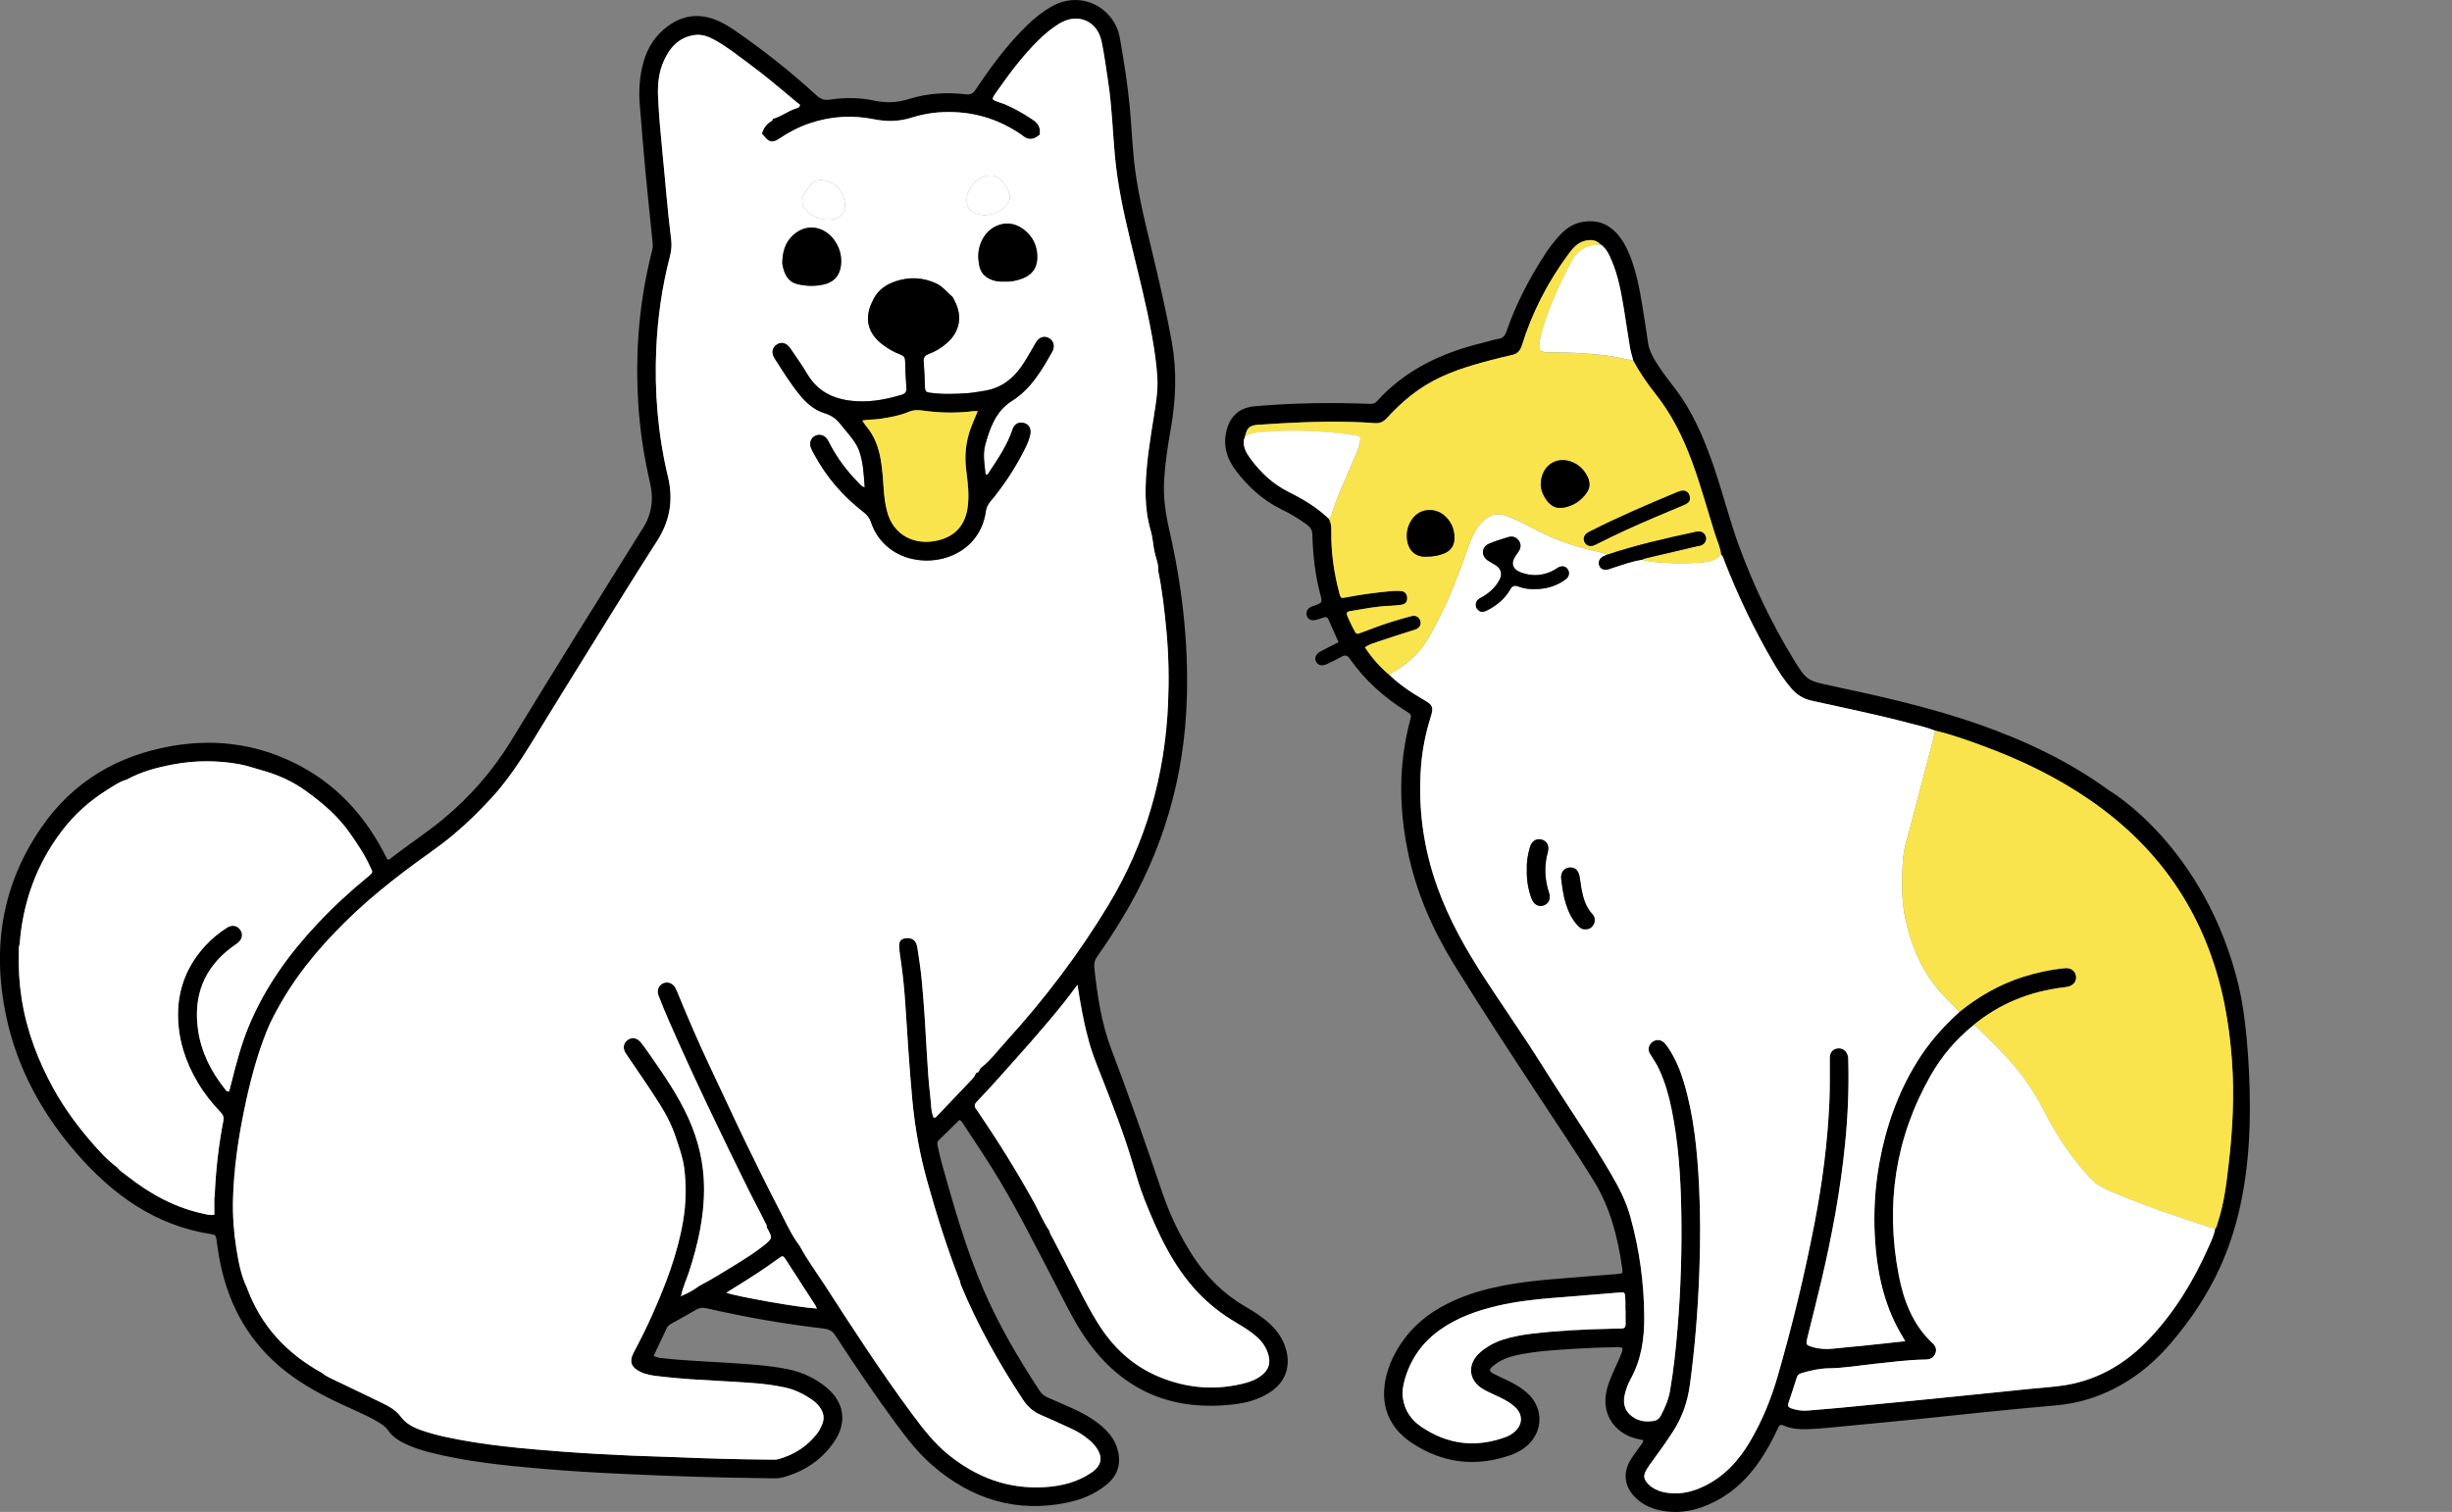
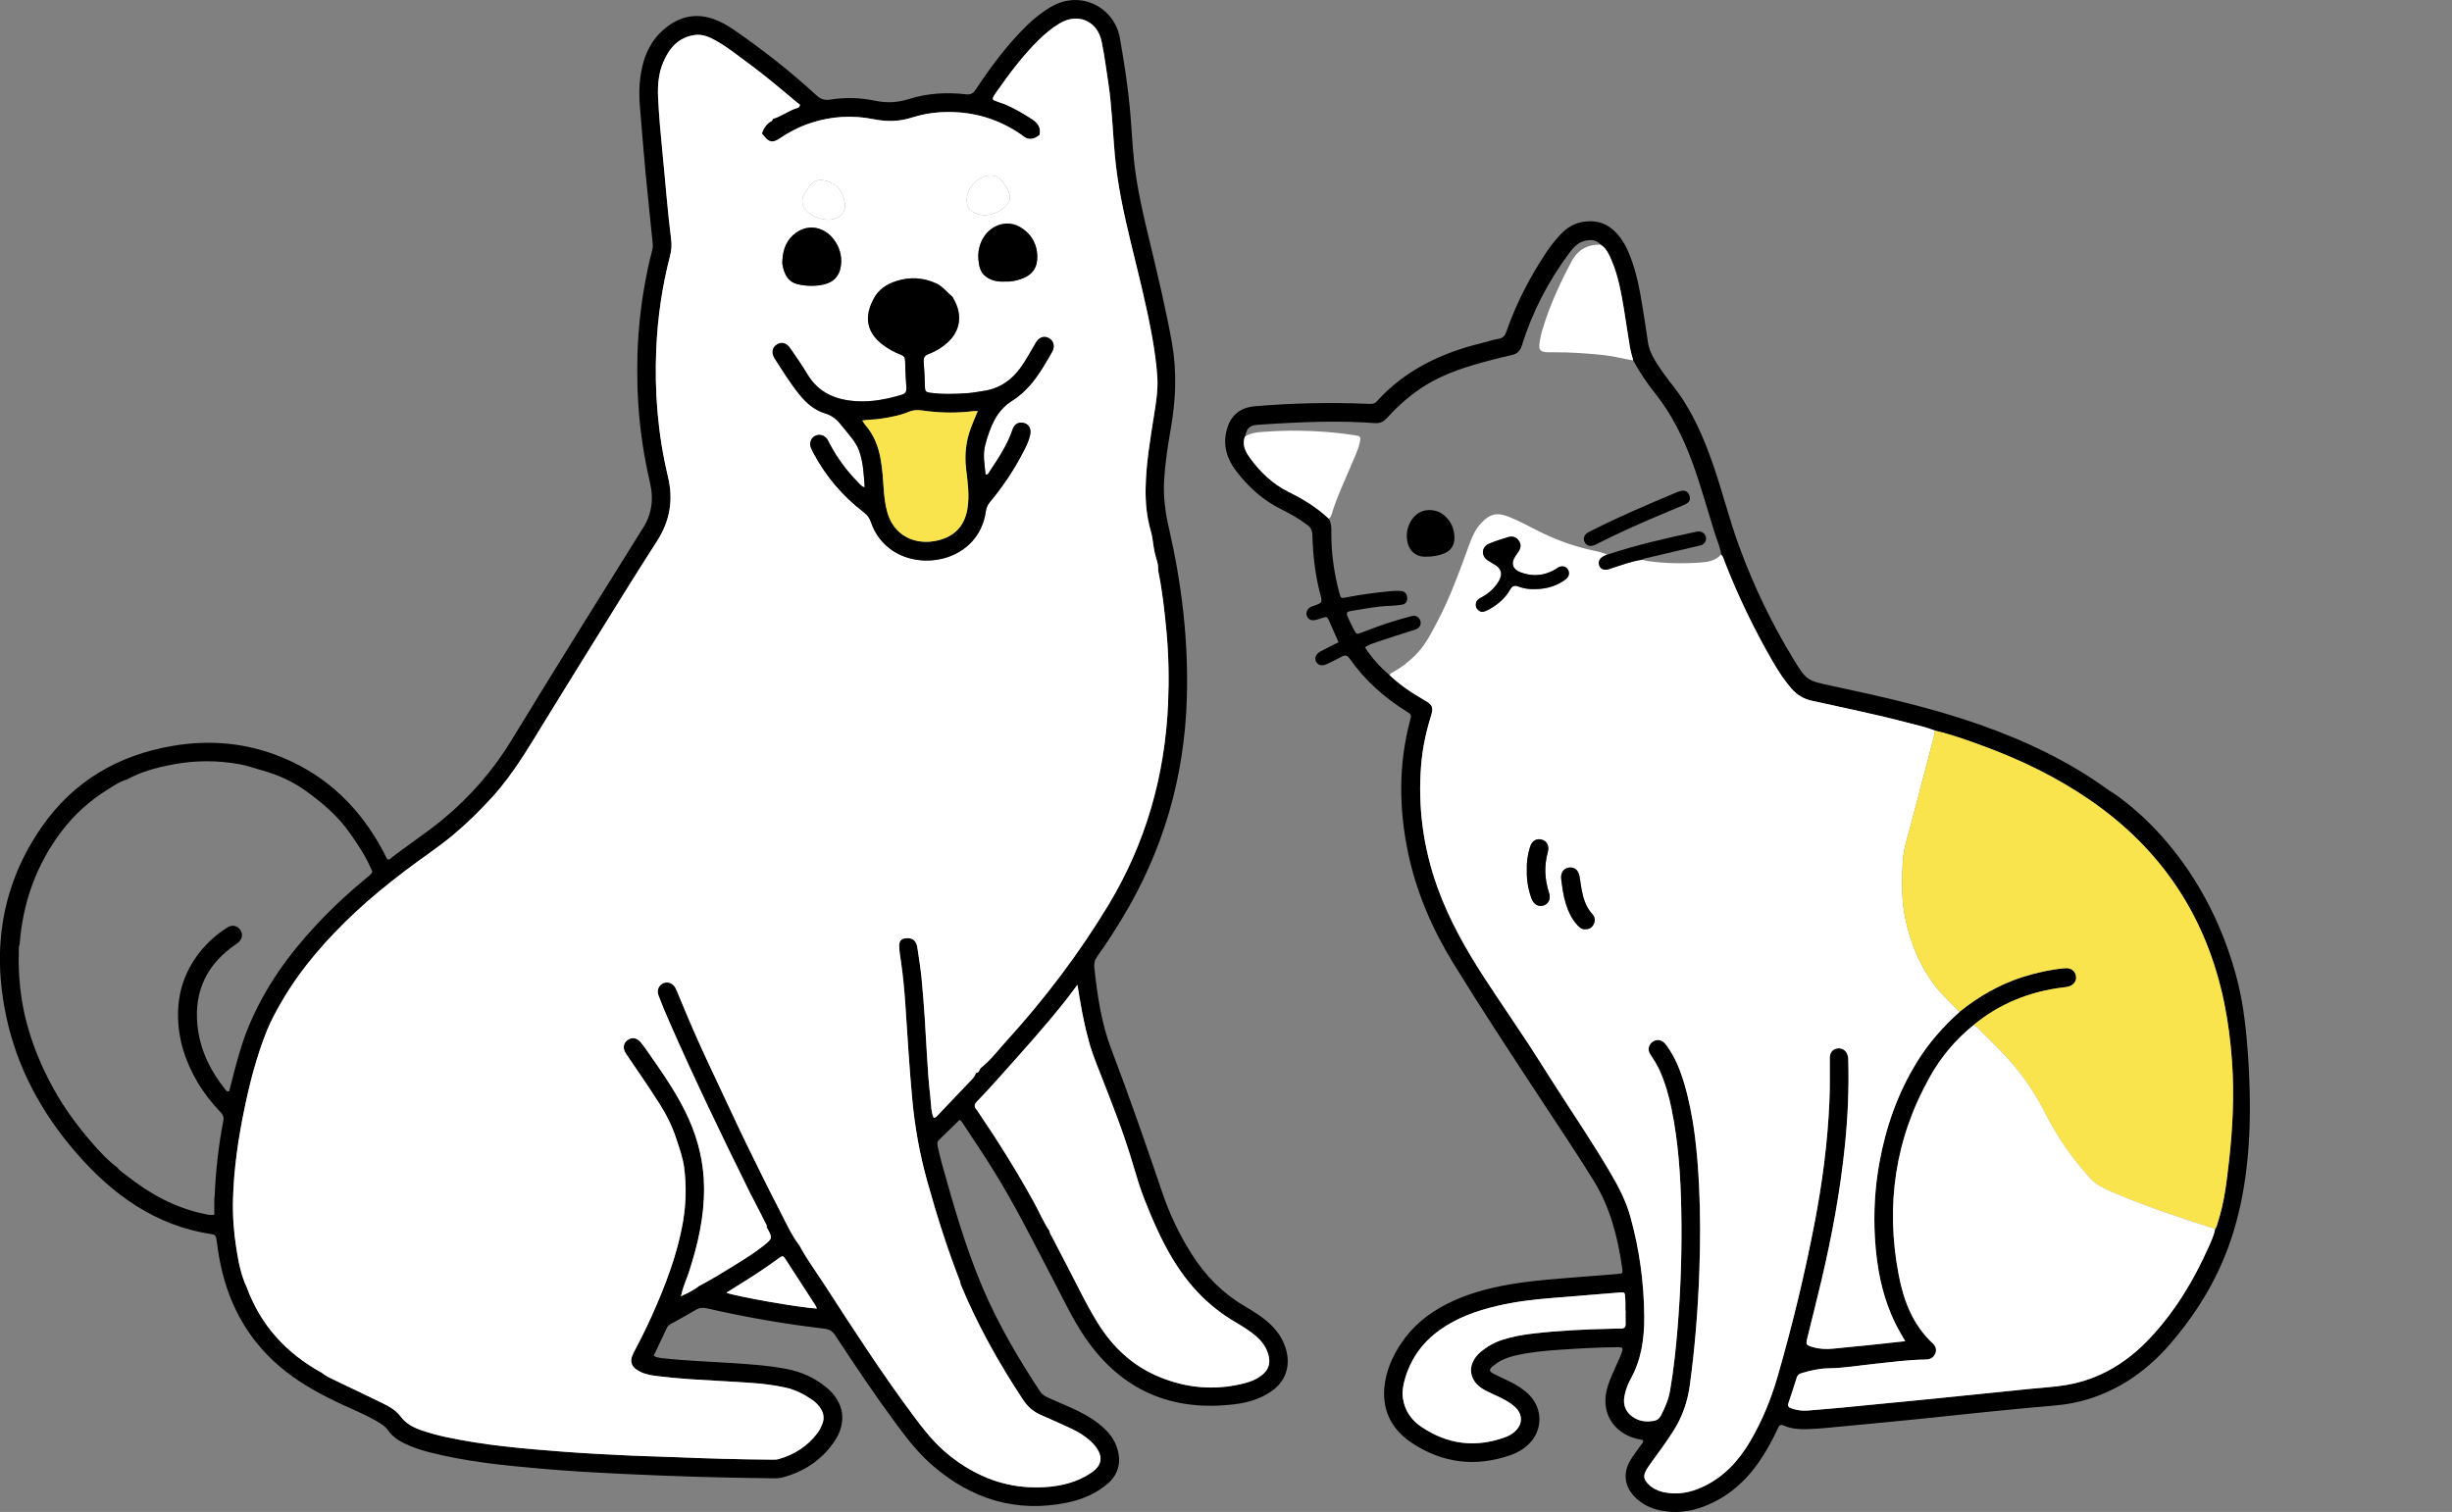
<svg xmlns="http://www.w3.org/2000/svg" viewBox="0 0 796.54 491.28" id="b">
  <rect x="0" y="0" width="796.54" height="491.28" fill="#808080" stroke="none" />
  <defs>
    <style>.d{fill:#f9e44d;}.e{fill:#fff;}</style>
  </defs>
  <g id="c">
    <g>
      <path d="M727.33,320.66c-10.9-45.68-42.15-63.79-42.15-63.79-12.89-9.41-27.14-16.15-42.14-21.43-15.58-5.48-31.65-9.09-47.76-12.53-8.26-1.76-8.39-1.72-12.76-8.88-7.05-11.54-12.84-23.7-17.51-36.38-3.22-8.74-5.43-17.82-8.49-26.62-3.13-9-6.85-17.69-12.76-25.29-2.2-2.82-4.38-5.67-6.21-8.75-1.07-1.8-1.91-3.67-2.21-5.78-.55-3.95-1.18-7.89-1.82-11.83-.89-5.51-1.94-10.98-3.99-16.2-1.07-2.73-2.42-5.29-4.44-7.47-2.97-3.2-6.62-4.33-10.87-3.62-3,.5-5.41,2.06-7.45,4.26-1.76,1.9-3.34,3.94-4.76,6.1-5.22,7.97-9.56,16.38-12.69,25.39-.48,1.37-1.13,2.03-2.56,2.27-1.8,.3-3.54,.9-5.32,1.34-13.13,3.2-24.95,8.74-34.18,18.97-.7,.77-1.48,.85-2.46,.81-12.41-.51-24.8-.29-37.18,.78-4.77,.41-7.84,2.97-9.09,7.59-1.38,5.07,.02,9.54,3.13,13.57,3.97,5.14,8.66,9.42,14.56,12.31,2.92,1.43,5.72,3.06,8.34,5,1.16,.86,1.73,1.78,1.77,3.3,.18,6.5,.87,12.94,2.55,19.24,.75,2.82,.74,2.82-2.1,3.85-.31,.11-.64,.19-.94,.34-1.19,.61-1.69,1.73-1.31,2.89,.34,1.05,1.29,1.63,2.6,1.39,.98-.18,1.92-.52,2.87-.85,.77-.26,1.23-.1,1.57,.69,1.05,2.44,2.15,4.85,3.27,7.36-2.01,1.01-3.96,1.94-5.85,2.97-1.6,.87-2.11,2.25-1.39,3.46,.66,1.12,1.95,1.38,3.51,.63,1.58-.75,3.17-1.49,4.69-2.35,1.16-.65,1.86-.51,2.66,.63,4.94,7.07,11.26,12.66,18.55,17.21,1.55,.97,1.56,.99,1.04,2.95-3.74,14.12-3.63,28.29-.71,42.52,2.68,13.04,7.88,25.07,14.8,36.34,9.07,14.75,18.59,29.22,28.1,43.69,5.85,8.9,11.79,17.74,17.41,26.81,5.45,8.79,7.89,18.44,9.32,28.48,.25,1.72,.19,1.79-1.58,1.95-3.57,.32-7.14,.54-10.71,.84-8.04,.68-16.11,1.14-24.09,2.51-7.16,1.23-14.14,3.09-20.66,6.42-5.96,3.05-11.03,7.14-14.77,12.76-2.95,4.44-5.04,9.26-5.47,14.58-.62,7.68,2.73,13.66,9.01,17.81,9.93,6.56,20.67,7.87,31.96,3.94,2.22-.77,4.24-1.92,5.95-3.58,4.55-4.43,4.65-11.34,.26-15.89-1.82-1.89-4.01-3.24-6.32-4.41-1.71-.86-3.48-1.6-5.18-2.48-1.73-.9-1.77-1.43-.27-2.68,2.23-1.86,4.86-2.85,7.66-3.46,4.65-1.02,9.38-1.45,14.11-1.77,6.23-.42,12.47-.77,18.72-.81,1.57-.01,1.77,.22,1.22,1.76-.62,1.72-1.4,3.38-2.16,5.04-1.13,2.5-2.27,4.99-2.83,7.71-1.31,6.36,1.7,12.06,7.73,14.55,1.37,.57,2.82,.84,4.27,1.15-.04,.95-.68,1.43-1.09,2.03-1.03,1.51-2.19,2.95-3.12,4.52-2.45,4.15-1.9,8.43,1.45,11.88,2.28,2.34,5.09,3.71,8.26,4.38,4.87,1.02,9.62,.47,14.22-1.29,7.74-2.96,13.64-8.19,18.23-14.98,2.24-3.32,4.15-6.83,5.81-10.47,.39-.86,.73-1.32,1.85-.83,2.32,1.02,4.81,1.25,7.33,1.19,2.5-.06,4.98-.25,7.47-.5,9.44-.94,18.88-1.75,28.32-2.73,14.97-1.56,29.94-3.19,44.94-4.47,3.9-.33,7.74-1.04,11.48-2.25,10.52-3.42,19.11-9.67,26.23-17.99,6.31-7.37,11.72-15.41,15.78-24.21,5.62-12.18,9.21-26.94,9.82-46.35,.41-13.06-.6-33.12-3.49-45.22Zm-200.86,111.05c-1-.04-2,.03-3,.05-8.57,.19-17.14,.58-25.66,1.59-3.31,.39-6.59,.97-9.76,2.01-2.64,.87-5.03,2.21-7.14,4.01-4.54,3.89-3.95,9.43,1.31,12.27,1.68,.91,3.45,1.66,5.17,2.5,1.73,.84,3.4,1.77,4.81,3.1,2.58,2.43,2.48,5.71-.21,8.02-.83,.71-1.76,1.27-2.78,1.65-9.76,3.65-18.98,2.5-27.55-3.33-3.19-2.17-5.32-5.21-5.91-9.19-.32-2.13,.04-4.15,.61-6.15,1.89-6.65,5.66-11.97,11.27-16.01,5.64-4.06,12.04-6.31,18.73-7.89,5.76-1.36,11.62-2.06,17.51-2.54,7.3-.6,14.6-1.18,21.89-1.78,2.09-.17,2.09-.2,2.21,1.85,.02,.42,.05,.83,.05,1.25,0,.92,0,1.83,0,2.75h.04c0,1.42-.05,2.83,.01,4.24,.05,1.2-.47,1.64-1.62,1.6Zm197.58-53.97c-.75,6.53-1.49,13.05-3.55,19.34-.26,.78-.35,1.63-.94,2.28-.34,2.08-1.27,3.95-2.11,5.85-4.82,10.89-10.93,20.97-19.11,29.67-7.43,7.91-16.36,13.36-27.21,15.18-3.68,.62-7.44,.81-11.16,1.19-11.33,1.15-22.67,2.32-34,3.45-9.19,.92-18.38,1.81-27.57,2.69-3.73,.36-7.46,.64-11.19,.96-1.86,.16-3.65-.13-5.4-.74-.84-.29-1.16-.81-.84-1.73,.94-2.76,1.85-5.52,2.72-8.3,.3-.95,1.01-1.24,1.83-1.48,2.81-.82,5.66-1.44,8.59-1.48,5.01-.07,9.93-.94,14.89-1.46,5.45-.57,10.9-1.31,16.4-1.38,1.48-.02,2.6-.47,3.23-1.85,.6-1.32,.21-2.48-.78-3.4-6.47-6.02-9.45-13.85-11.05-22.2-4.37-22.75-1.19-44.4,10.25-64.65,3.59-6.35,8.25-11.9,13.96-16.5,8.55-7.09,18.43-11.01,29.4-12.34,.49-.06,.99-.11,1.47-.23,1.8-.47,2.77-1.82,2.53-3.43-.26-1.72-1.7-2.76-3.66-2.56-4.72,.47-9.34,1.46-13.85,2.92-7.51,2.44-14.22,6.33-20.35,11.27-5.36,4.81-10.07,10.16-13.85,16.31-6.24,10.12-10.09,21.13-12.2,32.79-1.44,7.99-1.9,16.04-1.45,24.13,.56,10.05,2.46,19.81,7.08,28.87,.82,1.61,1.78,3.14,2.78,4.9-4.69,.5-9.14,.99-13.59,1.46-3.23,.33-6.46,.59-9.68,.95-2.26,.25-4.48,.16-6.67-.47-2.33-.67-2.4-.77-1.84-3.08,1.53-6.22,3.11-12.42,4.58-18.66,3.41-14.51,6.13-29.14,7.63-43.98,.93-9.12,1.32-18.27,1.07-27.43-.01-.42,0-.84-.08-1.24-.34-1.79-1.7-2.88-3.33-2.7-1.59,.18-2.59,1.27-2.6,3.1-.01,4.83,.08,9.65-.14,14.48-.59,13.16-2.3,26.19-4.79,39.11-3.24,16.83-7.27,33.48-12.03,49.95-2.13,7.37-5.03,14.45-8.94,21.09-3.72,6.31-8.49,11.52-15.22,14.68-4.17,1.96-8.52,2.82-13.11,1.73-1.73-.41-3.3-1.16-4.58-2.41-1.69-1.66-1.88-2.83-.7-4.89,.54-.93,1.19-1.81,1.83-2.68,2.36-3.23,4.71-6.45,6.86-9.83,2.92-4.57,4.63-9.53,5.36-14.9,1.68-12.3,2.65-24.65,3.09-37.05,.33-9.16,.37-18.31-.08-27.46-.57-11.49-1.65-22.91-4.98-33.99-1.13-3.76-2.6-7.38-4.76-10.68-.46-.69-.92-1.4-1.49-1.99-1.14-1.17-2.6-1.28-3.85-.42-1.31,.91-1.75,2.54-.86,3.96,1.05,1.7,2.19,3.34,3.02,5.16,1.87,4.11,3.1,8.43,3.99,12.84,2.18,10.73,2.91,21.59,3.13,32.51,.26,13-.15,25.97-1.23,38.92-.55,6.63-1.26,13.25-2.38,19.82-.51,3.01-1.65,5.73-3.08,8.38-.53,.98-1.31,1.48-2.35,1.64-2.02,.31-3.97,.19-5.83-.78-2.97-1.56-4.24-4.19-3.55-7.48,.4-1.89,1.06-3.7,1.98-5.37,3.48-6.32,4.47-13.12,4.42-20.24-.07-11.06-1.56-21.88-4.52-32.53-1.37-4.94-3.69-9.44-6.25-13.84-5.91-10.15-12.54-19.84-18.86-29.73-2.69-4.21-5.31-8.46-8.06-12.63-4.67-7.08-9.47-14.07-14.1-21.17-6.1-9.36-11.59-19.05-15.39-29.62-4.6-12.8-6.38-25.97-5.32-39.51,.42-5.4,1.52-10.69,3.13-15.87,.99-3.16,.71-3.86-2.08-5.47-4.05-2.33-7.93-4.9-11.32-8.15-3.05-2.58-5.7-5.51-7.96-9.01,1.38-.95,2.83-1.34,4.2-1.82,3.54-1.22,7.11-2.32,10.68-3.47,.63-.2,1.3-.34,1.89-.64,1.13-.58,1.57-1.63,1.23-2.69-.37-1.16-1.44-1.85-2.74-1.54-1.94,.47-3.85,1.06-5.76,1.63-3.59,1.07-7.09,2.4-10.59,3.74-1.63,.62-1.67,.62-2.5-.94-.7-1.32-1.36-2.67-1.95-4.05-.61-1.43-.44-1.79,1.05-2.03,4.18-.67,8.34-1.53,12.6-1.66,1.25-.04,2.5-.16,3.73-.35,1.36-.22,1.9-.91,1.89-2.19-.01-1.21-.67-2.12-1.89-2.25-1.15-.12-2.33-.09-3.49,.02-4.8,.45-9.58,1.08-14.32,2-1.84,.36-1.88,.36-2.36-1.47-1.76-6.62-2.69-13.36-2.59-20.22,.02-1.36-.09-2.66-.83-3.83-3.83-3.65-8.29-6.36-13-8.69-5.11-2.53-9.12-6.33-12.46-10.87-1.33-1.81-2.46-3.76-2.05-6.18,.05-.32,.21-.62,.31-.94,.61-2.88,1.49-3.69,4.27-3.88,9.96-.67,19.93-1.18,29.93-.93,2.66,.07,5.32,.2,7.97,.4,1.65,.13,2.84-.45,3.94-1.66,3.77-4.13,7.92-7.84,12.73-10.76,6.48-3.94,13.63-6.11,20.88-8.01,2.33-.61,4.67-1.19,7.03-1.71,1.73-.38,2.64-1.37,3.18-3.08,3.37-10.82,8.5-20.76,15.25-29.85,1.33-1.79,2.79-3.55,5.15-4.14,1.98-.5,3.78-.42,5.22,1.25h.02c.26,0,.42,.1,.48,.36,1.53,1.26,2.29,3.02,3.04,4.77,2.14,5,3.08,10.3,3.97,15.62,.69,4.17,1.27,8.36,1.97,12.52,.25,1.46,.71,2.88,1.07,4.33,2.08,3.9,4.59,7.52,7.33,10.98,5.18,6.53,8.8,13.89,11.69,21.66,2.87,7.73,5.02,15.68,7.48,23.53,.72,2.29,1.79,4.48,2.07,6.9,.67,.68,.85,1.61,1.18,2.45,4.38,11.16,9.54,21.95,15.57,32.32,1.8,3.09,3.73,6.1,6.1,8.81,1.74,2,3.8,3.31,6.47,3.91,10.53,2.36,21.13,4.48,31.57,7.26,2.88,.77,5.82,1.36,8.6,2.49,5.19,1.21,10.19,3.01,15.19,4.84,12.49,4.55,24.37,10.29,35.33,17.86,23.3,16.1,37.73,38.04,43.42,65.76,1.29,6.28,2.07,12.62,2.53,19.01,.78,11,.22,21.94-1.02,32.87Z" />
      <path d="M311.74,363.87c-2.22,2.17-4.47,4.38-6.74,6.57-.66,.63-.54,1.37-.37,2.09,.44,1.95,.87,3.9,1.41,5.82,3.85,13.78,7.79,27.54,13.46,40.73,4.99,11.59,11.37,22.4,18.28,32.93,.63,.96,1.44,1.59,2.45,2.03,2.52,1.1,5.04,2.18,7.54,3.31,3.27,1.47,6.45,3.12,9.27,5.36,2.86,2.27,5.17,4.93,6.09,8.6,1.11,4.4-.05,8.06-3.51,10.97-3.79,3.18-8.25,5.01-13.03,5.99-16.54,3.37-30.95-1.15-43.57-12.01-4.58-3.94-8.27-8.67-11.84-13.49-6.93-9.38-13.43-19.06-19.81-28.81-.97-1.48-2.03-2.05-3.77-2.25-12.73-1.5-25.36-3.68-37.86-6.56-1.41-.33-2.53-.24-3.77,.51-2.42,1.46-4.93,2.79-7.39,4.18-.72,.41-1.51,.73-1.9,1.55-1.42,3-2.84,6-4.33,9.14,.96,.63,1.93,.69,2.89,.8,7.12,.82,14.28,1.04,21.43,1.51,6.31,.42,12.63,.78,18.86,1.99,4.74,.92,9.06,2.83,12.8,5.89,5.92,4.82,6.98,11.42,2.67,17.73-4.11,6.01-9.86,9.8-16.9,11.66-1.14,.3-2.31,.25-3.48,.24-16.07-.16-32.14-.65-48.19-1.42-8.82-.42-17.63-.91-26.42-1.68-12.36-1.08-24.7-2.29-36.76-5.42-2.58-.67-5.11-1.52-7.53-2.65-2.22-1.03-4.21-2.35-5.65-4.4-.93-1.33-2.29-2.16-3.66-2.96-3.67-2.15-7.62-3.73-11.46-5.53-6.42-3.01-12.65-6.35-18.25-10.76-11.35-8.93-18.12-20.66-21.06-34.69-.58-2.77-.99-5.57-1.37-8.37-.13-.95-.55-1.29-1.38-1.41-18.39-2.74-32.38-12.9-44.19-26.53-11.2-12.92-19.18-27.61-22.72-44.43-4.64-22.05-1.38-42.77,11.62-61.46,10.27-14.77,24.7-23.21,42.33-26.25,12.35-2.14,24.42-1.02,36.01,3.83,14.58,6.1,25.18,16.55,32.54,30.41,.43,.81,.83,1.63,1.25,2.44,.04,.07,.11,.12,.21,.23,.2-.03,.49,0,.65-.12,5.62-4.44,11.66-8.33,17.19-12.88,8.89-7.32,16.35-15.89,22.34-25.72,13.74-22.54,27.7-44.93,41.68-67.31,.22-.35,.43-.71,.67-1.06,3.19-4.67,3.98-9.72,2.71-15.24-1.93-8.36-3.25-16.82-3.81-25.4-.48-7.41-.5-14.81,0-22.21,.65-9.57,2.15-19.01,4.56-28.3,.26-1,.11-1.99,0-2.98-.76-7.54-1.57-15.07-2.28-22.61-.66-7.04-1.21-14.1-1.79-21.15-.4-4.85-.13-9.66,1.23-14.35,1.34-4.61,3.86-8.48,7.73-11.37,4.68-3.5,9.79-4.35,15.33-2.29,2.28,.85,4.36,2.07,6.35,3.44,9.42,6.47,18.36,13.55,26.78,21.27,1.39,1.28,2.66,1.61,4.47,1.33,4.81-.75,9.65-.64,14.41,.36,3.77,.8,7.38,.65,11.06-.52,6.04-1.91,12.27-2.27,18.53-1.55,1.58,.18,2.38-.27,3.22-1.54,4.98-7.5,10.33-14.73,16.83-21.02,2.28-2.21,4.76-4.16,7.5-5.79,9.96-5.9,20.78,.42,22.47,9.93,1.33,7.46,2.5,14.94,3.23,22.47,.55,5.71,.78,11.46,1.36,17.17,.97,9.46,3.22,18.68,5.43,27.91,2.5,10.43,4.98,20.86,6.89,31.44,1.71,9.51,1.29,18.88-.38,28.29-.97,5.49-1.8,11.01-2.13,16.58-.31,5.27,.39,10.43,1.57,15.58,4.15,18.08,6.35,36.38,5.82,54.97-.73,25.94-7.74,50.02-21.27,72.19-2.47,4.05-5.04,8.05-7.81,11.9-.84,1.16-1.13,2.3-.98,3.71,.96,9.04,2.3,18.04,5.54,26.56,5.83,15.32,11.2,30.8,16.47,46.32,2.44,7.18,5.67,14.04,9.78,20.45,4.39,6.84,9.92,12.49,16.98,16.62,2.95,1.72,5.86,3.52,8.36,5.88,2.34,2.21,4.1,4.79,5.05,7.9,1.77,5.81-.11,11.02-5.21,14.3-3.36,2.16-7.13,3.28-11.02,3.78-20.53,2.63-36.96-4.26-48.8-21.42-3.93-5.7-6.87-11.98-10.07-18.1-6.64-12.68-12.97-25.54-20.62-37.66-2.93-4.65-6-9.21-9.01-13.8-.31-.48-.55-1.04-1.25-1.37Zm41.71-26.6c-1.52-5.51-2.46-11.14-3.44-17.28-1.59,2.1-2.84,3.83-4.17,5.5-6.89,8.66-14.33,16.85-21.69,25.1-2.22,2.48-4.46,4.94-6.78,7.33-.87,.89-.98,1.63-.19,2.56,.32,.38,.57,.82,.85,1.23,6.45,9.5,12.52,19.25,18.05,29.32,1.63,2.97,2.91,6.13,4.84,8.93,.12,.85,.63,1.53,1,2.27,2.9,5.6,5.85,11.17,8.69,16.8,1.83,3.63,3.75,7.2,5.88,10.66,4.91,7.98,11.38,14.13,20.18,17.74,8.67,3.56,17.52,4.39,26.63,2.27,2.43-.57,4.81-1.35,6.79-3.01,1.9-1.59,2.62-3.53,2.06-5.99-.64-2.81-2.24-4.98-4.41-6.77-1.86-1.54-3.9-2.84-5.99-4.06-4.7-2.74-8.97-6.04-12.7-10.01-8.14-8.66-12.98-19.27-17.26-30.1-1.48-3.74-2.65-7.68-3.8-11.58-2.93-9.98-6.76-19.65-10.55-29.32-1.49-3.81-3.04-7.6-4-11.6ZM6.37,306.85c-.36,.79-.23,1.63-.26,2.46-.16,5.16,.14,10.28,.95,15.4,1.66,10.43,5.36,20.12,10.47,29.31,3.4,6.11,7.54,11.73,12.1,17.02,2.59,3.01,5.3,5.96,8.51,8.35,.79,1.11,1.97,1.77,3,2.59,7.58,6.02,15.89,10.56,25.47,12.52,.96,.2,1.9,.41,3.01,.22,0-1.88,0-3.61,0-5.34,.04-.25,.11-.49,.12-.74,.33-8.24,1.26-16.42,2.82-24.51,.24-1.23-.2-2.01-1.01-2.85-2.84-2.94-5.33-6.16-7.42-9.7-3.98-6.73-6.28-14.01-6.3-21.81-.02-8.67,3.08-16.27,9.02-22.64,2.05-2.2,4.38-4.1,6.92-5.71,1.61-1.02,3.25-.69,4.22,.64,1.06,1.45,.77,3.1-.8,4.38-.65,.52-1.37,.95-2.03,1.45-9.05,6.81-12.43,15.97-10.8,26.97,1.06,7.14,4.26,13.44,8.77,19.07,.29,.36,.54,.89,1.31,.7,.23-.89,.48-1.83,.72-2.78,1.58-6.29,3.22-12.56,5.73-18.58,5.17-12.39,12.84-23.09,21.96-32.83,5.24-5.6,10.86-10.81,16.8-15.66,1.83-1.5,1.32-1.49,.63-3.06-1.76-3.98-4.2-7.54-6.67-11.08-3.85-5.51-8.91-9.78-14.3-13.67-4.34-3.13-9.17-5.29-14.34-6.69-2.37-.64-4.68-1.51-7.11-1.95-7.21-1.3-14.42-1.29-21.6,.06-5.23,.98-10.37,2.33-15.09,4.93-2.34,.65-4.33,2.07-6.33,3.32-5.69,3.54-10.64,7.98-14.72,13.34-8.3,10.91-12.71,23.25-13.74,36.87Zm369.86-121.58c.17-1.95-.64-3.72-1.07-5.55-.56-2.41-.63-4.89-1.33-7.28-1.31-4.5-1.74-9.16-1.66-13.82,.14-7.92,1.47-15.71,2.7-23.52,.66-4.19,1.38-8.4,1.1-12.65-.29-4.39-.93-8.76-1.7-13.1-1.85-10.4-4.52-20.62-6.99-30.88-2.22-9.22-4.24-18.49-5.1-27.94-.72-7.94-.96-15.93-2.16-23.83-.67-4.43-1.24-8.89-2.16-13.28-1.41-6.72-7.77-9.35-13.66-5.81-2.51,1.51-4.74,3.38-6.82,5.43-5.12,5.05-9.4,10.78-13.52,16.64-2.06,2.93-1.78,2.6,1.25,3.72,.47,.17,.94,.33,1.41,.49,3.13,1.36,6.07,3.04,8.91,4.93,1.87,1.25,2.8,2.76,2.27,5.02-1.14,.88-2.34,1.57-3.88,1.15-.83-.23-1.43-.83-2.12-1.3-6.54-4.49-13.75-6.96-21.7-7.27-4.71-.19-9.31,.35-13.79,1.78-4.07,1.3-8.12,1.37-12.3,.54-6.99-1.4-13.9-1.01-20.68,1.26-3.58,1.19-6.89,2.89-10.01,5.01-2.21,1.5-3.44,1.23-5.07-.9-.2-.26-.43-.49-.65-.73,.57-1.77,1.55-3.22,3.25-4.12,.17-.09,.2-.42,.3-.64,2.66-.73,4.86-2.5,7.46-3.39,.49-.17,1.22-.12,1.38-1.21-.25-.19-.66-.48-1.05-.8-5.23-4.39-10.43-8.82-15.94-12.85-3.43-2.5-6.73-5.19-10.46-7.25-2.12-1.18-4.33-2.12-6.87-1.74-5.09,.76-8.01,4.11-9.96,8.49-1.66,3.72-2.01,7.75-1.82,11.74,.28,5.98,.82,11.94,1.42,17.9,.95,9.43,1.63,18.88,2.83,28.28,.23,1.82,.1,3.61-.38,5.43-2.57,9.85-4,19.89-4.46,30.04-.63,14.03,.52,27.93,3.8,41.61,1.81,7.53,.67,14.39-3.57,20.96-7.39,11.46-14.51,23.09-21.72,34.67-4.73,7.59-9.41,15.22-14.11,22.83-5.48,8.87-10.63,17.94-17.74,25.73-3.94,4.32-8.07,8.38-12.52,12.12-5.07,4.27-10.66,7.86-15.92,11.9-5.47,4.2-10.85,8.51-15.86,13.21-9.25,8.68-17.66,18.12-24.07,29.19-1.79,3.09-3.5,6.22-4.83,9.53-3.33,8.32-5.55,16.97-7.35,25.75-1.94,9.47-3.32,19.01-3.6,28.67-.16,5.42,.22,10.83,1.07,16.17,.69,4.34,1.48,8.69,3.4,12.72,4.53,12.38,12.87,21.41,24.32,27.72,1.42,1.19,3.12,1.9,4.76,2.69,4.86,2.37,9.78,4.62,14.63,7.02,2.31,1.14,4.68,2.38,6.23,4.48,1.8,2.44,4.24,3.65,6.96,4.57,2.44,.83,4.92,1.52,7.45,2.07,12.64,2.75,25.49,3.85,38.34,4.83,7.47,.57,14.95,.94,22.43,1.29,4.49,.21,8.99,.28,13.48,.47,10.73,.46,21.46,.76,32.2,.83,.66,0,1.35,0,1.98-.18,5.12-1.46,9.39-4.2,12.62-8.48,.66-.87,1.12-1.84,1.53-2.85,.84-2.06,.42-3.92-.87-5.63-.66-.87-1.44-1.63-2.33-2.25-2.69-1.87-5.58-3.33-8.79-4.04-3.74-.82-7.55-1.26-11.36-1.53-6.47-.46-12.96-.73-19.44-1.17-3.57-.24-7.13-.57-10.68-1-1.89-.23-3.8-.52-5.55-1.37-2.78-1.35-3.94-3.09-2.18-6.4,2.1-3.97,4.12-7.97,5.94-12.06,4.37-9.83,8.24-19.82,10.05-30.49,.98-5.77,1.11-11.57,.36-17.4-.43-3.32-1.58-6.4-2.6-9.54-1.29-3.98-3.15-7.67-5.39-11.2-3.49-5.52-7.22-10.89-10.89-16.29-1.15-1.69-.94-3.37,.45-4.43,1.41-1.07,3.07-.83,4.37,.75,1,1.22,1.9,2.53,2.8,3.83,4.67,6.69,9.32,13.39,12.69,20.87,3.22,7.15,4.96,14.58,5.03,22.46,.08,9.46-1.99,18.48-4.88,27.38-.8,2.45-1.93,4.78-2.45,7.32-.18,.18-.32,.38-.03,.56,.06,.03,.24-.15,.37-.23,1.95-.78,3.75-1.83,5.43-3.08,4.03-2.11,7.9-4.5,11.76-6.89,3.09-1.92,6.19-3.85,9.04-6.11,3.14-2.49,3.08-2.56,1.12-6.04,.15-.64-.27-1.11-.52-1.62-1.65-3.41-3.49-6.72-5.17-10.12-9.03-18.29-17.89-36.65-26.07-55.34-1.2-2.74-2.35-5.51-3.41-8.31-.63-1.66,.17-3.38,1.61-3.95,1.53-.61,3.12,.04,3.97,1.65,.35,.66,.61,1.37,.9,2.06,3.16,7.69,6.45,15.32,9.99,22.84,2.19,4.65,4.36,9.3,6.55,13.94,1.91,4.06,3.79,8.14,5.77,12.17,3.41,6.95,6.81,13.91,10.38,20.78,2.1,4.04,3.92,8.26,6.71,11.92,2.44,4.54,5.51,8.67,8.3,12.99,9.17,14.19,18.36,28.37,28.44,41.94,3.47,4.67,7.03,9.25,11.63,12.96,9.12,7.37,19.37,11.22,31.16,10.52,5.38-.32,10.55-1.57,15.1-4.62,3.68-2.46,4.06-5.35,1.29-8.83-.46-.58-1-1.12-1.56-1.62-1.75-1.56-3.72-2.82-5.84-3.81-3.39-1.59-6.8-3.12-10.24-4.62-2.44-1.06-4.27-2.68-5.76-4.94-7.85-11.91-14.8-24.3-20.26-37.5-.06-.32-.08-.66-.2-.96-4.16-10.65-7.58-21.54-10.65-32.55-2.4-8.59-3.98-17.29-4.82-26.18-.99-10.51-1.6-21.05-2.31-31.58-.3-4.48-.73-8.94-1.37-13.39-.25-1.72-.56-3.46-.6-5.19-.05-1.86,.75-2.55,2.56-2.61,1.93-.07,3.03,.91,3.37,3.21,.52,3.45,1.06,6.9,1.39,10.37,.78,8.19,1.26,16.41,1.71,24.63,.24,4.4,.56,8.8,1.07,13.17,.27,2.33,.18,4.76,1.07,6.95,.63,.06,.9-.3,1.17-.59,3.83-4.02,7.64-8.05,11.48-12.06,.53-.55,.85-1.21,1.16-1.89,1.09-.04,1-1.2,1.64-1.71,3.15-2.49,5.53-5.73,8.21-8.67,12.44-13.68,23.57-28.36,33.13-44.19,12.17-20.16,18.39-42.12,19.39-65.58,.33-7.74,.19-15.48-.52-23.2-.62-6.7-1.36-13.4-2.73-20Zm-110.87,239.92c-.23-.49-.33-.81-.51-1.08-3.16-4.9-6.32-9.8-9.5-14.68-1.01-1.55-1.05-1.55-2.64-.38-4.3,3.16-8.77,6.05-13.31,8.84-1.12,.69-2.24,1.39-3.45,2.15,3.54,1.3,23.67,4.83,29.42,5.15Z" />
      <path d="M559.12,180.16c.67,.68,.85,1.61,1.18,2.45,4.38,11.16,9.54,21.95,15.57,32.32,1.8,3.09,3.73,6.1,6.1,8.81,1.74,2,3.8,3.31,6.47,3.91,10.53,2.36,21.13,4.48,31.57,7.26,2.88,.77,5.82,1.36,8.6,2.49-.14,.73-.24,1.47-.43,2.19-2.48,9.48-4.99,18.94-7.44,28.42-1.04,4.01-2.41,7.99-2.63,12.14-.34,6.3-.44,12.64,.96,18.87,2.24,9.93,6.37,18.87,13.82,26.04,1.26,1.21,2.45,2.49,3.67,3.74-5.36,4.81-10.07,10.16-13.85,16.31-6.24,10.12-10.09,21.13-12.2,32.79-1.44,7.99-1.9,16.04-1.45,24.13,.56,10.05,2.46,19.81,7.08,28.87,.82,1.61,1.78,3.14,2.78,4.9-4.69,.5-9.14,.99-13.59,1.46-3.23,.33-6.46,.59-9.68,.95-2.26,.25-4.48,.16-6.67-.47-2.33-.67-2.4-.77-1.84-3.08,1.53-6.22,3.11-12.42,4.58-18.66,3.41-14.51,6.13-29.14,7.63-43.98,.93-9.12,1.32-18.27,1.07-27.43-.01-.42,0-.84-.08-1.24-.34-1.79-1.7-2.88-3.33-2.7-1.59,.18-2.59,1.27-2.6,3.1-.01,4.83,.08,9.65-.14,14.48-.59,13.16-2.3,26.19-4.79,39.11-3.24,16.83-7.27,33.48-12.03,49.95-2.13,7.37-5.03,14.45-8.94,21.09-3.72,6.31-8.49,11.52-15.22,14.68-4.17,1.96-8.52,2.82-13.11,1.73-1.73-.41-3.3-1.16-4.58-2.41-1.69-1.66-1.88-2.83-.7-4.89,.54-.93,1.19-1.81,1.83-2.68,2.36-3.23,4.71-6.45,6.86-9.83,2.92-4.57,4.63-9.53,5.36-14.9,1.68-12.3,2.65-24.65,3.09-37.05,.33-9.16,.37-18.31-.08-27.46-.57-11.49-1.65-22.91-4.98-33.99-1.13-3.76-2.6-7.38-4.76-10.68-.46-.69-.92-1.4-1.49-1.99-1.14-1.17-2.6-1.28-3.85-.42-1.31,.91-1.75,2.54-.86,3.96,1.05,1.7,2.19,3.34,3.02,5.16,1.87,4.11,3.1,8.43,3.99,12.84,2.18,10.73,2.91,21.59,3.13,32.51,.26,13-.15,25.97-1.23,38.92-.55,6.63-1.26,13.25-2.38,19.82-.51,3.01-1.65,5.73-3.08,8.38-.53,.98-1.31,1.48-2.35,1.64-2.02,.31-3.97,.19-5.83-.78-2.97-1.56-4.24-4.19-3.55-7.48,.4-1.89,1.06-3.7,1.98-5.37,3.48-6.32,4.47-13.12,4.42-20.24-.07-11.06-1.56-21.88-4.52-32.53-1.37-4.94-3.69-9.44-6.25-13.84-5.91-10.15-12.54-19.84-18.86-29.73-2.69-4.21-5.31-8.46-8.06-12.63-4.67-7.08-9.47-14.07-14.1-21.17-6.1-9.36-11.59-19.05-15.39-29.62-4.6-12.8-6.38-25.97-5.32-39.51,.42-5.4,1.52-10.69,3.13-15.87,.99-3.16,.71-3.86-2.08-5.47-4.05-2.33-7.93-4.9-11.32-8.15,.34-.5,.83-.78,1.36-1.06,2.51-1.35,4.69-3.12,6.75-5.09,3.39-3.23,5.41-7.36,7.54-11.39,4.05-7.67,6.98-15.81,9.94-23.94,1.05-2.89,2.13-5.78,4.35-8.06,2.74-2.82,4.96-3.39,8.75-1.9,3.26,1.29,6.34,2.95,9.45,4.54,5.29,2.7,10.79,4.75,16.57,6.12,2.01,.48,4.09,.77,5.98,1.68-.45,.2-.93,.36-1.35,.61-1.17,.7-1.59,1.76-1.19,2.9,.39,1.1,1.44,1.6,2.83,1.28,.56-.13,1.09-.38,1.64-.55,3.14-.98,6.23-2.17,9.52-2.62,.48,.14,.95,.35,1.44,.42,5.78,.82,11.61,.92,17.41,.52,2.4-.17,4.98-.56,6.76-2.64Zm-60.85,11.27c2.94,.05,5.52-.52,7.95-1.7,.89-.43,1.76-.97,2.53-1.58,1.03-.83,1.21-2.13,.58-3.11-.66-1.02-1.83-1.3-3.06-.68-.44,.22-.83,.56-1.26,.8-3.56,1.98-7.25,2.26-11.05,.81-2.61-1-3.21-2.96-1.67-5.25,.37-.55,.77-1.09,1.12-1.65,.73-1.17,.77-2.36-.09-3.49-.86-1.14-2.06-1.43-3.35-1.05-2.07,.62-4.14,1.27-6.13,2.09-2.57,1.06-2.82,3.9-.54,5.49,.88,.62,1.88,1.07,2.77,1.68,1.59,1.09,2,2.81,1.11,4.52-1.22,2.36-3.07,4.11-5.32,5.47-.57,.34-1.19,.62-1.69,1.04-.82,.69-1,2.11-.38,2.95,.64,.87,1.51,1.31,2.61,.87,.54-.22,1.07-.47,1.57-.75,2.72-1.55,5.05-3.56,6.6-6.29,.73-1.29,1.48-1.48,2.8-.97,1.63,.62,3.38,.86,4.91,.81Zm-2.28,91.32c-.09,3.21,.45,6.22,1.49,9.13,.73,2.04,2.33,2.92,4.01,2.31,1.61-.59,2.35-2.17,1.72-4.09-1.45-4.38-1.63-8.75-.41-13.22,.54-1.99-.25-3.55-1.85-4.03-1.82-.55-3.3,.31-3.94,2.4-.76,2.47-1.13,5.01-1.03,7.49Zm18.87,19.2c1.27,.05,2.18-.44,2.76-1.47,.68-1.22,.56-2.46-.36-3.47-2.18-2.38-2.99-5.31-3.55-8.36-.24-1.3-.35-2.63-.6-3.94-.39-2.02-1.67-3.04-3.41-2.8-1.7,.23-2.78,1.69-2.54,3.66,.34,2.71,.68,5.44,1.5,8.06,.8,2.56,1.91,4.96,3.74,6.96,.69,.75,1.42,1.41,2.46,1.35Z" class="e" />
      <path d="M636.55,328.79c-1.22-1.25-2.41-2.53-3.67-3.74-7.45-7.18-11.59-16.11-13.82-26.04-1.4-6.23-1.3-12.56-.96-18.87,.22-4.15,1.59-8.13,2.63-12.14,2.46-9.48,4.97-18.95,7.44-28.42,.19-.72,.29-1.46,.43-2.19,5.19,1.21,10.19,3.01,15.19,4.84,12.49,4.55,24.37,10.29,35.33,17.86,23.3,16.1,37.73,38.04,43.42,65.76,1.29,6.28,2.07,12.62,2.53,19.01,.78,11,.22,21.94-1.02,32.87-.75,6.53-1.49,13.05-3.55,19.34-.26,.78-.35,1.63-.94,2.28-11.3-3.61-22.54-7.38-33.47-12.03-2.52-1.07-5.05-2.26-6.94-4.31-5.95-6.43-10.88-13.57-14.84-21.41-2.39-4.74-5.24-9.21-8.53-13.43-4.06-5.2-8.87-9.66-13.49-14.31-.37-.37-.81-.56-1.3-.7,8.55-7.09,18.43-11.01,29.4-12.34,.49-.06,.99-.11,1.47-.23,1.8-.47,2.77-1.82,2.53-3.43-.26-1.72-1.7-2.76-3.66-2.56-4.72,.47-9.34,1.46-13.85,2.92-7.51,2.44-14.22,6.33-20.35,11.27Z" class="d" />
      <path d="M641.01,333.16c.48,.14,.93,.33,1.3,.7,4.62,4.66,9.42,9.11,13.49,14.31,3.29,4.21,6.14,8.69,8.53,13.43,3.96,7.84,8.89,14.98,14.84,21.41,1.89,2.04,4.42,3.23,6.94,4.31,10.93,4.65,22.17,8.42,33.47,12.03-.34,2.08-1.27,3.95-2.11,5.85-4.82,10.89-10.93,20.97-19.11,29.67-7.43,7.91-16.36,13.36-27.21,15.18-3.68,.62-7.44,.81-11.16,1.19-11.33,1.15-22.67,2.32-34,3.45-9.19,.92-18.38,1.81-27.57,2.69-3.73,.36-7.46,.64-11.19,.96-1.86,.16-3.65-.13-5.4-.74-.84-.29-1.16-.81-.84-1.73,.94-2.76,1.85-5.52,2.72-8.3,.3-.95,1.01-1.24,1.83-1.48,2.81-.82,5.66-1.44,8.59-1.48,5.01-.07,9.93-.94,14.89-1.46,5.45-.57,10.9-1.31,16.4-1.38,1.48-.02,2.6-.47,3.23-1.85,.6-1.32,.21-2.48-.78-3.4-6.47-6.02-9.45-13.85-11.05-22.2-4.37-22.75-1.19-44.4,10.25-64.65,3.59-6.35,8.25-11.9,13.96-16.5Z" class="e" />
-       <path d="M522.06,180.24c-1.89-.92-3.97-1.21-5.98-1.68-5.78-1.37-11.28-3.42-16.57-6.12-3.11-1.59-6.19-3.25-9.45-4.54-3.79-1.49-6.01-.92-8.75,1.9-2.22,2.28-3.3,5.16-4.35,8.06-2.96,8.13-5.89,16.27-9.94,23.94-2.13,4.04-4.15,8.16-7.54,11.39-2.06,1.97-4.25,3.73-6.75,5.09-.52,.28-1.02,.56-1.36,1.06-3.05-2.58-5.71-5.51-7.97-9.02,1.38-.95,2.83-1.34,4.2-1.82,3.54-1.22,7.11-2.32,10.68-3.47,.63-.2,1.3-.34,1.89-.64,1.13-.58,1.57-1.63,1.23-2.69-.37-1.16-1.44-1.85-2.75-1.54-1.94,.47-3.85,1.06-5.76,1.63-3.59,1.07-7.09,2.4-10.59,3.74-1.63,.62-1.67,.62-2.5-.94-.7-1.32-1.36-2.67-1.95-4.05-.61-1.43-.44-1.79,1.05-2.03,4.18-.67,8.34-1.53,12.6-1.66,1.25-.04,2.5-.16,3.73-.35,1.36-.22,1.9-.91,1.89-2.19-.01-1.21-.67-2.12-1.89-2.25-1.15-.12-2.33-.09-3.49,.02-4.8,.45-9.58,1.08-14.32,2-1.84,.36-1.88,.36-2.36-1.47-1.76-6.62-2.69-13.36-2.59-20.22,.02-1.36-.09-2.66-.83-3.83,.44-.28,.72-.67,.87-1.17,1.75-5.83,4.4-11.3,6.74-16.9,.93-2.22,2-4.39,2.5-6.77,.36-1.74,.21-1.97-1.58-2.25-6-.94-12.03-1.39-18.1-1.48-4.08-.06-8.14,.11-12.21,.41-1.95,.14-3.77,.42-5.42,1.5,.61-2.88,1.49-3.69,4.27-3.88,9.96-.67,19.93-1.18,29.93-.93,2.66,.07,5.32,.2,7.97,.4,1.65,.13,2.84-.45,3.94-1.66,3.77-4.13,7.92-7.84,12.73-10.76,6.48-3.94,13.63-6.11,20.88-8.01,2.33-.61,4.67-1.19,7.03-1.71,1.73-.38,2.64-1.37,3.18-3.08,3.37-10.82,8.5-20.76,15.25-29.85,1.33-1.79,2.79-3.55,5.15-4.14,1.98-.5,3.78-.42,5.22,1.25-4.21-.1-7.39,1.61-9.41,5.36-3.78,7.05-7.09,14.31-9.43,21.97-.51,1.66-.89,3.38-1.08,5.1-.2,1.77,.49,2.41,2.27,2.53,.75,.05,1.5,.02,2.25,.02,5.57-.03,11.11,.34,16.65,.95,3.15,.34,6.18,1.23,9.3,1.67,2.08,3.9,4.59,7.52,7.33,10.98,5.18,6.53,8.8,13.89,11.69,21.66,2.87,7.73,5.02,15.68,7.48,23.53,.72,2.29,1.79,4.48,2.07,6.9-1.78,2.08-4.37,2.47-6.76,2.64-5.8,.4-11.63,.3-17.41-.52-.49-.07-.96-.27-1.44-.42,.29-.14,.57-.33,.88-.4,5.65-1.34,11.31-2.67,16.97-4,.48-.11,1-.15,1.44-.35,1.08-.49,1.61-1.6,1.34-2.66-.27-1.08-1.23-1.81-2.41-1.76-.49,.02-.98,.15-1.47,.26-9.5,2.03-18.97,4.22-28.2,7.29Zm-59.16,.65c2.76,.03,4.54-.38,6.24-1.07,2.24-.91,3.35-2.68,3.33-5.06-.02-2.78-1.01-5.21-3.09-7.09-1.6-1.44-3.49-2.09-5.71-1.9-4.25,.35-6.7,4.7-6.67,8.32,.04,4.35,2.44,6.79,5.89,6.8Zm37.61-23.34c.03,1.57,.77,3.55,2.14,5.31,1.34,1.72,3.14,2.47,5.28,2.1,3.17-.56,5.7-2.26,7.53-4.87,1.07-1.52,1.14-3.25,.34-4.97-1.14-2.45-2.93-4.22-5.49-5.13-5.02-1.79-9.76,1.56-9.81,7.57Zm48.46,4.56c0-1.76-1.03-2.78-2.41-2.66-.64,.05-1.29,.29-1.9,.55-9.35,3.9-18.67,7.86-27.71,12.46-.44,.23-.91,.42-1.31,.71-1.12,.79-1.43,1.96-.86,3.04,.56,1.06,1.69,1.46,3,1,.55-.19,1.06-.49,1.57-.75,5.93-3,11.99-5.73,18.1-8.34,3.13-1.33,6.27-2.66,9.41-3.96,1.13-.47,2.09-1.05,2.11-2.04Z" class="d" />
      <path d="M528.08,425.86c0,1.42-.05,2.83,.01,4.24,.05,1.2-.47,1.64-1.62,1.6-1-.04-2,.03-3,.05-8.57,.19-17.14,.58-25.66,1.59-3.31,.39-6.59,.97-9.76,2.01-2.64,.87-5.03,2.21-7.14,4.01-4.54,3.89-3.95,9.43,1.31,12.27,1.68,.91,3.45,1.66,5.17,2.5,1.73,.84,3.4,1.77,4.81,3.1,2.58,2.43,2.48,5.71-.21,8.02-.83,.71-1.76,1.27-2.78,1.65-9.76,3.65-18.98,2.5-27.55-3.33-3.19-2.17-5.32-5.21-5.91-9.19-.32-2.13,.04-4.15,.61-6.15,1.89-6.65,5.66-11.97,11.27-16.01,5.64-4.06,12.04-6.31,18.73-7.89,5.76-1.36,11.62-2.06,17.51-2.54,7.3-.6,14.6-1.18,21.89-1.78,2.09-.17,2.09-.2,2.21,1.85,.02,.42,.05,.83,.05,1.25,0,.92,0,1.83,0,2.75,.01,0,.03,0,.04,0Z" class="e" />
      <path d="M530.54,117.09c-3.12-.44-6.15-1.32-9.3-1.67-5.54-.61-11.08-.98-16.65-.95-.75,0-1.5,.03-2.25-.02-1.78-.12-2.47-.76-2.27-2.53,.19-1.72,.58-3.44,1.08-5.1,2.34-7.66,5.65-14.92,9.43-21.97,2.01-3.75,5.2-5.46,9.41-5.36,0,0,.02,.01,.02,.01,.07,.24,.23,.36,.48,.35,1.53,1.26,2.29,3.02,3.04,4.77,2.14,5,3.08,10.3,3.97,15.62,.69,4.17,1.27,8.36,1.97,12.52,.25,1.46,.71,2.88,1.07,4.33Z" class="e" />
      <path d="M404.44,141.86c1.65-1.08,3.47-1.36,5.42-1.5,4.07-.3,8.13-.47,12.21-.41,6.07,.09,12.1,.54,18.1,1.48,1.79,.28,1.94,.51,1.58,2.25-.5,2.38-1.57,4.56-2.5,6.77-2.34,5.6-4.99,11.07-6.74,16.9-.15,.5-.44,.89-.87,1.17-3.83-3.65-8.29-6.36-13-8.68-5.11-2.53-9.12-6.33-12.46-10.87-1.33-1.81-2.46-3.76-2.05-6.18,.05-.32,.21-.62,.31-.94Z" class="e" />
      <path d="M754.44,274.89c.06,.03,.11,.05,.17,.08-.05-.03-.1-.06-.15-.09,0,0-.01,.01-.01,.01Z" class="d" />
      <path d="M796.44,182.44c.03-.06,.06-.11,.1-.17-.04,.05-.07,.1-.11,.15,0,0,.01,.02,.01,.02Z" class="d" />
-       <path d="M520.49,79.86c-.25,0-.41-.1-.48-.35,.26-.02,.42,.09,.48,.35Z" class="d" />
      <path d="M221.74,420.96c-.13,.08-.31,.26-.37,.23-.29-.18-.15-.38,.03-.56,.12,.11,.23,.22,.34,.33Z" class="d" />
      <path d="M498.27,191.43c-1.53,.04-3.28-.19-4.91-.81-1.32-.51-2.06-.32-2.8,.97-1.56,2.73-3.88,4.74-6.6,6.29-.5,.29-1.03,.54-1.57,.75-1.1,.44-1.97,0-2.61-.87-.62-.84-.44-2.25,.38-2.95,.5-.42,1.12-.7,1.69-1.04,2.25-1.36,4.1-3.11,5.32-5.47,.89-1.72,.48-3.43-1.11-4.52-.89-.61-1.88-1.07-2.77-1.68-2.28-1.59-2.03-4.43,.54-5.49,1.99-.82,4.06-1.47,6.13-2.09,1.28-.38,2.49-.09,3.35,1.05,.85,1.13,.81,2.31,.09,3.49-.35,.56-.74,1.1-1.12,1.65-1.54,2.29-.94,4.25,1.67,5.25,3.8,1.45,7.49,1.17,11.05-.81,.43-.24,.82-.58,1.26-.8,1.23-.62,2.4-.34,3.06,.68,.63,.99,.45,2.29-.58,3.11-.77,.62-1.64,1.15-2.53,1.58-2.43,1.18-5.01,1.75-7.95,1.7Z" />
      <path d="M522.06,180.24c9.23-3.07,18.7-5.26,28.2-7.29,.49-.1,.98-.24,1.47-.26,1.18-.05,2.14,.67,2.41,1.76,.27,1.06-.26,2.17-1.34,2.66-.44,.2-.96,.24-1.44,.35-5.66,1.33-11.32,2.66-16.97,4-.31,.07-.59,.27-.88,.4-3.29,.45-6.37,1.64-9.51,2.62-.55,.17-1.08,.42-1.64,.55-1.39,.32-2.45-.18-2.83-1.28-.4-1.14,.02-2.2,1.19-2.9,.42-.25,.9-.41,1.35-.61Z" />
      <path d="M495.99,282.75c-.1-2.48,.27-5.02,1.03-7.49,.64-2.09,2.12-2.95,3.94-2.4,1.59,.48,2.39,2.04,1.85,4.03-1.22,4.46-1.04,8.84,.41,13.22,.63,1.92-.11,3.5-1.72,4.09-1.68,.61-3.27-.27-4.01-2.31-1.05-2.91-1.58-5.92-1.49-9.13Z" />
      <path d="M514.86,301.94c-1.04,.06-1.78-.6-2.46-1.35-1.83-2.01-2.94-4.41-3.74-6.96-.82-2.63-1.16-5.35-1.5-8.06-.24-1.96,.84-3.42,2.54-3.66,1.74-.24,3.02,.78,3.41,2.8,.25,1.3,.36,2.63,.6,3.94,.56,3.04,1.37,5.98,3.55,8.36,.93,1.01,1.04,2.24,.36,3.47-.57,1.04-1.49,1.52-2.76,1.47Z" />
      <path d="M462.9,180.89c-3.44,0-5.85-2.46-5.89-6.8-.03-3.62,2.42-7.97,6.67-8.32,2.22-.18,4.11,.46,5.71,1.9,2.08,1.88,3.07,4.31,3.09,7.09,.01,2.38-1.09,4.15-3.33,5.06-1.7,.69-3.48,1.09-6.24,1.07Z" />
-       <path d="M500.51,157.55c.04-6.01,4.79-9.36,9.81-7.57,2.56,.91,4.35,2.68,5.49,5.13,.8,1.72,.73,3.45-.34,4.97-1.83,2.62-4.36,4.31-7.53,4.87-2.14,.38-3.93-.38-5.28-2.1-1.37-1.75-2.11-3.74-2.14-5.31Z" />
      <path d="M548.97,162.11c-.02,.99-.98,1.57-2.11,2.04-3.14,1.31-6.28,2.63-9.41,3.96-6.11,2.61-12.17,5.34-18.1,8.34-.52,.26-1.03,.56-1.57,.75-1.31,.46-2.44,.06-3-1-.57-1.07-.25-2.25,.86-3.04,.4-.29,.87-.49,1.31-.71,9.04-4.59,18.36-8.56,27.71-12.46,.61-.25,1.25-.49,1.9-.55,1.38-.12,2.42,.9,2.41,2.66Z" />
      <g>
-         <path d="M102.85,300.44c5.24-5.6,10.86-10.81,16.8-15.66,1.83-1.5,1.32-1.49,.63-3.06-1.76-3.98-4.2-7.54-6.67-11.08-3.85-5.51-8.91-9.78-14.3-13.67-4.34-3.13-9.17-5.29-14.34-6.69-2.37-.64-4.68-1.51-7.11-1.95-7.21-1.3-14.42-1.29-21.6,.06-5.23,.98-10.37,2.33-15.09,4.93-2.34,.65-4.33,2.07-6.33,3.32-5.69,3.54-10.64,7.98-14.72,13.34-8.3,10.91-12.71,23.25-13.74,36.87-.36,.79-.23,1.63-.26,2.46-.16,5.16,.14,10.28,.95,15.4,1.66,10.43,5.36,20.12,10.47,29.31,3.4,6.11,7.54,11.73,12.1,17.02,2.59,3.01,5.3,5.96,8.51,8.35,.79,1.11,1.97,1.77,3,2.59,7.58,6.02,15.89,10.56,25.47,12.52,.96,.2,1.9,.41,3.01,.22v-5.34c.04-.25,.11-.49,.12-.74,.33-8.24,1.26-16.42,2.82-24.51,.24-1.23-.2-2.01-1.01-2.85-2.84-2.94-5.33-6.16-7.42-9.7-3.98-6.73-6.28-14.01-6.3-21.81-.02-8.67,3.08-16.27,9.02-22.64,2.05-2.2,4.38-4.1,6.92-5.71,1.61-1.02,3.26-.69,4.22,.64,1.06,1.45,.77,3.1-.8,4.38-.65,.52-1.37,.95-2.03,1.45-9.05,6.81-12.43,15.97-10.8,26.97,1.06,7.14,4.26,13.44,8.77,19.07,.29,.36,.54,.89,1.31,.7,.23-.89,.48-1.83,.72-2.78,1.58-6.29,3.22-12.56,5.73-18.58,5.17-12.39,12.84-23.09,21.96-32.83Z" class="e" />
        <path d="M412.16,440.72c-.64-2.81-2.24-4.98-4.41-6.77-1.86-1.54-3.9-2.84-5.99-4.06-4.7-2.74-8.97-6.04-12.7-10.01-8.14-8.66-12.98-19.27-17.26-30.1-1.48-3.74-2.65-7.68-3.8-11.58-2.93-9.98-6.76-19.65-10.55-29.32-1.49-3.81-3.04-7.6-4-11.6-1.52-5.51-2.46-11.14-3.44-17.28-1.59,2.1-2.84,3.83-4.17,5.5-6.89,8.66-14.33,16.85-21.69,25.1-2.22,2.48-4.46,4.94-6.78,7.33-.87,.89-.98,1.63-.19,2.56,.32,.38,.57,.82,.85,1.23,6.45,9.51,12.52,19.25,18.05,29.32,1.63,2.97,2.91,6.13,4.84,8.93,.12,.85,.62,1.53,1,2.27,2.9,5.6,5.85,11.17,8.69,16.8,1.83,3.63,3.75,7.2,5.88,10.66,4.91,7.98,11.38,14.13,20.18,17.74,8.67,3.56,17.52,4.39,26.63,2.27,2.43-.57,4.81-1.35,6.79-3.01,1.9-1.59,2.62-3.53,2.06-5.99Z" class="e" />
        <path d="M354.16,468.18c-1.75-1.56-3.72-2.82-5.84-3.81-3.39-1.59-6.8-3.12-10.24-4.62-2.44-1.06-4.27-2.68-5.76-4.94-7.85-11.91-14.8-24.3-20.26-37.5-.06-.32-.08-.66-.2-.96-4.16-10.65-7.58-21.54-10.65-32.55-2.4-8.59-3.98-17.29-4.82-26.18-.99-10.51-1.6-21.05-2.31-31.58-.3-4.48-.73-8.94-1.37-13.39-.25-1.72-.56-3.46-.6-5.19-.05-1.86,.75-2.55,2.56-2.61,1.93-.07,3.03,.91,3.37,3.21,.52,3.45,1.06,6.9,1.39,10.37,.78,8.19,1.26,16.41,1.71,24.63,.24,4.4,.56,8.8,1.07,13.17,.27,2.33,.18,4.76,1.07,6.95,.63,.06,.9-.3,1.17-.59,3.83-4.02,7.64-8.05,11.48-12.06,.53-.55,.85-1.21,1.16-1.89,1.09-.04,1-1.2,1.64-1.71,3.15-2.49,5.53-5.73,8.21-8.67,12.44-13.68,23.57-28.36,33.13-44.19,12.17-20.16,18.39-42.12,19.39-65.58,.33-7.74,.19-15.48-.52-23.2-.62-6.7-1.36-13.4-2.73-20,.17-1.95-.64-3.72-1.07-5.55-.56-2.41-.63-4.89-1.33-7.28-1.31-4.5-1.74-9.16-1.66-13.82,.14-7.92,1.47-15.71,2.7-23.52,.66-4.19,1.38-8.4,1.1-12.65-.29-4.39-.93-8.76-1.7-13.1-1.85-10.4-4.52-20.62-6.99-30.88-2.22-9.22-4.24-18.49-5.1-27.94-.72-7.94-.96-15.93-2.16-23.83-.67-4.43-1.24-8.89-2.16-13.28-1.41-6.72-7.77-9.35-13.66-5.81-2.51,1.51-4.74,3.38-6.82,5.43-5.12,5.05-9.4,10.78-13.52,16.64-2.06,2.93-1.78,2.6,1.25,3.72,.47,.17,.94,.33,1.41,.49,3.13,1.36,6.07,3.04,8.91,4.93,1.87,1.25,2.8,2.76,2.28,5.02-1.14,.88-2.35,1.57-3.88,1.15-.83-.23-1.43-.83-2.12-1.3-6.54-4.49-13.75-6.96-21.7-7.27-4.71-.19-9.31,.35-13.79,1.78-4.07,1.3-8.12,1.37-12.3,.54-6.99-1.4-13.9-1.01-20.68,1.26-3.58,1.19-6.89,2.89-10.01,5.01-2.21,1.5-3.44,1.23-5.07-.9-.2-.26-.43-.49-.65-.73,.57-1.77,1.55-3.22,3.25-4.12,.17-.09,.2-.42,.3-.64,2.66-.73,4.86-2.5,7.46-3.39,.49-.17,1.22-.12,1.38-1.21-.25-.19-.66-.48-1.05-.8-5.23-4.39-10.43-8.82-15.94-12.85-3.43-2.5-6.73-5.19-10.46-7.25-2.12-1.18-4.33-2.12-6.87-1.74-5.09,.76-8.01,4.11-9.96,8.49-1.66,3.72-2.01,7.75-1.82,11.74,.28,5.98,.82,11.94,1.42,17.9,.95,9.43,1.63,18.88,2.83,28.28,.23,1.82,.1,3.61-.38,5.43-2.57,9.85-4,19.89-4.46,30.04-.63,14.03,.52,27.93,3.8,41.61,1.81,7.53,.67,14.39-3.57,20.96-7.39,11.46-14.51,23.09-21.72,34.67-4.73,7.59-9.41,15.22-14.11,22.83-5.48,8.87-10.63,17.94-17.74,25.73-3.94,4.32-8.07,8.38-12.52,12.12-5.07,4.27-10.66,7.86-15.92,11.9-5.47,4.2-10.85,8.51-15.86,13.21-9.25,8.68-17.66,18.12-24.07,29.19-1.79,3.09-3.5,6.22-4.83,9.53-3.33,8.32-5.55,16.97-7.35,25.75-1.94,9.47-3.32,19.01-3.6,28.67-.16,5.42,.22,10.83,1.07,16.17,.69,4.34,1.48,8.69,3.4,12.72,4.53,12.38,12.87,21.41,24.32,27.71,1.42,1.19,3.12,1.9,4.76,2.69,4.86,2.37,9.78,4.62,14.63,7.02,2.31,1.14,4.68,2.38,6.23,4.48,1.8,2.44,4.24,3.65,6.96,4.57,2.44,.83,4.92,1.52,7.45,2.07,12.64,2.75,25.49,3.85,38.34,4.83,7.47,.57,14.95,.94,22.43,1.29,4.49,.21,8.99,.28,13.48,.47,10.73,.46,21.46,.76,32.2,.83,.66,0,1.35,0,1.98-.18,5.12-1.46,9.39-4.2,12.62-8.48,.66-.87,1.12-1.84,1.53-2.85,.84-2.06,.42-3.92-.87-5.63-.66-.87-1.44-1.63-2.33-2.25-2.69-1.87-5.58-3.33-8.79-4.04-3.74-.82-7.55-1.26-11.36-1.53-6.47-.46-12.96-.73-19.44-1.17-3.57-.24-7.13-.57-10.68-1-1.89-.23-3.8-.52-5.55-1.37-2.78-1.35-3.94-3.09-2.18-6.4,2.1-3.97,4.12-7.97,5.94-12.06,4.37-9.83,8.24-19.82,10.05-30.49,.98-5.77,1.11-11.57,.36-17.4-.43-3.32-1.58-6.4-2.6-9.54-1.29-3.98-3.15-7.67-5.39-11.2-3.49-5.52-7.22-10.89-10.89-16.29-1.15-1.69-.94-3.37,.45-4.43,1.41-1.07,3.07-.83,4.37,.75,1,1.22,1.9,2.53,2.8,3.83,4.67,6.69,9.32,13.39,12.69,20.87,3.22,7.15,4.96,14.58,5.03,22.46,.08,9.46-1.99,18.48-4.88,27.38-.8,2.45-1.93,4.78-2.46,7.32,.12,.11,.23,.22,.34,.33,1.95-.78,3.75-1.83,5.43-3.08,4.03-2.11,7.9-4.5,11.76-6.89,3.09-1.92,6.19-3.85,9.04-6.11,3.14-2.49,3.08-2.56,1.12-6.04,.15-.64-.27-1.11-.52-1.62-1.65-3.41-3.49-6.72-5.17-10.12-9.03-18.29-17.89-36.65-26.07-55.34-1.2-2.74-2.35-5.51-3.41-8.31-.63-1.66,.17-3.38,1.61-3.95,1.53-.61,3.12,.04,3.97,1.65,.35,.66,.61,1.37,.9,2.06,3.16,7.69,6.45,15.32,9.99,22.84,2.19,4.65,4.36,9.3,6.55,13.94,1.91,4.06,3.79,8.14,5.77,12.17,3.41,6.95,6.81,13.91,10.38,20.78,2.1,4.04,3.92,8.26,6.71,11.92,2.44,4.54,5.51,8.67,8.3,12.99,9.17,14.19,18.36,28.37,28.44,41.94,3.47,4.67,7.03,9.25,11.63,12.96,9.12,7.37,19.37,11.22,31.16,10.52,5.38-.32,10.55-1.57,15.1-4.62,3.68-2.46,4.06-5.35,1.29-8.83-.46-.58-1-1.12-1.56-1.62Zm-120.43-66.72c-.33,.28-.63,.6-.92,.93,.29-.34,.6-.65,.92-.93ZM333.43,75.28c2.66,2.41,3.79,5.64,3.5,9.22-.23,2.92-1.95,4.87-4.64,5.94-1.94,.77-3.98,1.16-5.91,1.05-2.21,.1-4.13-.25-5.86-1.42-2.09-1.42-2.51-3.6-2.69-5.87-.36-4.5,1.96-9.37,6.44-11.01,3.47-1.27,6.58-.25,9.15,2.09Zm-11.34-18.27c.78,.03,1.51,.17,2.11,.63,1.84,1.41,3.07,3.29,3.73,5.48,.52,1.73-.44,3.11-1.63,4.2-1.84,1.69-4.12,2.42-6.27,2.61-1.59-.04-2.77-.43-3.89-1-1.1-.57-1.76-1.51-1.99-2.72-.85-4.47,3.39-9.36,7.94-9.19Zm-60.7,5.77c.5-.85,1.15-1.63,1.74-2.43,1.45-1.97,3.38-2.2,5.55-1.5,3.64,1.18,5.34,3.88,5.8,7.37,.4,3.05-2.09,5.25-5.54,5.17-2.4-.08-4.55-.86-6.41-2.4-2.08-1.72-2.5-3.9-1.14-6.21Zm-7.23,21.85c.19-3.65,1.36-6.83,4.47-9.03,4.48-3.18,9.37-1.4,12,1.9,1.98,2.5,2.99,5.51,2.54,8.84-.43,3.24-2.27,5.3-5.41,6.05-2.9,.7-5.82,.6-8.66-.05-2.88-.66-4.3-2.91-4.94-6.47-.07-.4,0-.83,0-1.25Zm28.83,85.1c-.47-1.4-1.24-2.42-2.42-3.33-6.76-5.2-12.2-11.54-16.22-19.07-.35-.66-.72-1.32-.97-2.03-.5-1.43,.1-2.98,1.33-3.65,1.33-.73,3.05-.33,3.98,.98,.38,.54,.65,1.16,.96,1.75,2.43,4.6,5.52,8.71,9.17,12.41,.56,.57,1.02,1.31,2.09,1.54-.3-4.14-.44-8.17-1.87-12.03-.77-2.07-2.13-3.75-3.49-5.44-.84-1.04-1.71-2.04-2.54-3.09-1.32-1.67-2.89-2.84-5.01-3.48-3.45-1.04-6.09-3.37-8.32-6.14-2.99-3.7-5.48-7.75-8.04-11.74-1.16-1.81-.75-3.62,.84-4.55,1.49-.88,3.05-.44,4.26,1.32,1.88,2.75,3.81,5.47,5.51,8.33,3.71,6.24,9.48,8.53,16.34,8.86,4.89,.24,9.6-.71,14.26-2.09,1.24-.37,1.71-.99,1.6-2.32-.23-2.9-.35-5.82-.41-8.73-.02-1.1-.45-1.64-1.44-2.01-2.19-.82-4.22-1.97-6.07-3.42-4.7-3.71-5.78-8.33-3.2-13.74,.18-.38,.37-.75,.55-1.12-.4,.05-.78,.16-1.14,.31,.37-.14,.74-.26,1.15-.31,1.56-2.93,4.17-4.61,7.19-5.6,4.41-1.44,8.78-1.24,13.05,.73,2.18,1.01,3.54,2.93,5.32,4.39,.27,.52,.54,1.03,.8,1.55,2.43,4.85,1.51,9.74-2.54,13.35-1.76,1.57-3.75,2.8-5.94,3.62-1.29,.48-1.83,1.11-1.71,2.55,.24,2.82,.34,5.65,.42,8.48,.03,1.04,.42,1.41,1.45,1.56,4.15,.58,8.31,.46,12.46,.16,1.74-.13,3.46-.48,5.19-.73,5.17-.76,9.07-3.51,12.07-7.7,1.6-2.24,2.9-4.67,4.3-7.03,.34-.57,.64-1.18,1.07-1.68,1.02-1.22,2.52-1.46,3.81-.69,1.28,.76,1.78,2.18,1.28,3.68-.05,.16-.1,.32-.18,.46-3.5,6.16-6.94,12.27-13.26,16.25-5.08,3.2-7.08,8.61-8.6,14.17-.89,3.25-.21,6.45,.09,9.67,.84,.26,1-.48,1.28-.9,2.91-4.36,5.82-8.72,7.51-13.76,.61-1.81,2.04-2.48,3.73-2.03,1.57,.42,2.36,1.88,1.98,3.76-.35,1.73-1.08,3.32-1.87,4.88-3.05,6.05-6.75,11.67-11.09,16.87-.78,.94-1.27,1.88-1.44,3.08-2.19,16.14-21.36,20.14-31.52,11.98-2.74-2.2-4.66-4.98-5.77-8.28Z" class="e" />
        <path d="M252.71,409.06c-4.3,3.16-8.77,6.05-13.31,8.84-1.12,.69-2.24,1.39-3.45,2.15,3.53,1.3,23.67,4.83,29.42,5.15-.23-.49-.33-.81-.51-1.08-3.16-4.9-6.32-9.8-9.5-14.68-1.01-1.55-1.05-1.55-2.64-.38Z" class="e" />
      </g>
      <path d="M309.45,96.49c.27,.52,.54,1.03,.8,1.55,2.43,4.85,1.51,9.74-2.54,13.35-1.76,1.57-3.75,2.8-5.94,3.62-1.29,.48-1.83,1.11-1.71,2.55,.24,2.82,.34,5.65,.42,8.48,.03,1.04,.42,1.41,1.45,1.56,4.15,.58,8.31,.46,12.46,.16,1.74-.13,3.46-.48,5.19-.73,5.17-.76,9.07-3.51,12.07-7.7,1.6-2.24,2.9-4.67,4.3-7.03,.34-.57,.64-1.18,1.07-1.68,1.02-1.22,2.52-1.46,3.81-.69,1.28,.76,1.78,2.18,1.29,3.68-.05,.16-.1,.32-.18,.46-3.5,6.16-6.94,12.27-13.26,16.25-5.08,3.2-7.08,8.61-8.6,14.17-.89,3.25-.21,6.45,.09,9.67,.84,.26,1-.48,1.28-.9,2.91-4.36,5.82-8.72,7.51-13.76,.61-1.81,2.04-2.48,3.73-2.03,1.57,.42,2.36,1.88,1.98,3.76-.35,1.73-1.08,3.32-1.87,4.88-3.05,6.05-6.75,11.67-11.09,16.87-.78,.94-1.27,1.88-1.44,3.08-2.19,16.14-21.36,20.14-31.52,11.98-2.74-2.2-4.66-4.98-5.77-8.28-.47-1.4-1.24-2.42-2.42-3.33-6.76-5.2-12.2-11.54-16.22-19.07-.35-.66-.72-1.32-.97-2.03-.5-1.43,.1-2.98,1.33-3.65,1.33-.73,3.05-.33,3.98,.98,.38,.54,.65,1.16,.96,1.75,2.43,4.6,5.52,8.71,9.17,12.41,.56,.57,1.02,1.31,2.09,1.54-.3-4.14-.44-8.17-1.87-12.03-.77-2.07-2.13-3.75-3.49-5.44-.84-1.04-1.71-2.04-2.54-3.09-1.32-1.67-2.89-2.84-5.01-3.48-3.45-1.04-6.09-3.37-8.32-6.14-2.99-3.7-5.48-7.75-8.04-11.74-1.16-1.81-.75-3.62,.84-4.55,1.49-.88,3.05-.44,4.26,1.32,1.88,2.75,3.81,5.47,5.51,8.33,3.71,6.24,9.48,8.53,16.34,8.86,4.89,.24,9.6-.71,14.26-2.09,1.24-.37,1.71-.99,1.6-2.32-.23-2.9-.35-5.82-.41-8.73-.02-1.1-.45-1.64-1.44-2.01-2.19-.82-4.22-1.97-6.07-3.42-4.7-3.71-5.78-8.33-3.2-13.74,.18-.38,.37-.75,.55-1.12,1.57-2.93,4.17-4.61,7.19-5.6,4.41-1.44,8.78-1.24,13.05,.73,2.18,1.01,3.54,2.93,5.32,4.39Zm8.18,37.09c-.68,0-1-.03-1.32,0-5.06,.63-10.11,.62-15.18,0-1.94-.24-3.81-.63-5.84,.21-3.06,1.28-6.37,1.83-9.67,2.34-1.74,.26-3.55,.13-5.49,.52,.48,.72,.72,1.16,1.04,1.53,2.82,3.25,4.25,7.09,4.96,11.27,.52,3.04,.74,6.1,.93,9.17,.16,2.5,.45,4.97,1.07,7.39,2.04,8.09,9.21,11.36,16.59,9.57,5.34-1.29,8.63-4.67,9.55-10.26,.72-4.35,.08-8.65-.43-12.92-.56-4.68-.04-9.11,1.58-13.47,.63-1.7,1.38-3.36,2.21-5.36Z" />
      <path d="M326.38,91.49c-2.21,.1-4.13-.25-5.86-1.42-2.09-1.42-2.51-3.6-2.69-5.87-.36-4.5,1.96-9.37,6.44-11.01,3.47-1.27,6.58-.25,9.15,2.09,2.66,2.41,3.79,5.64,3.5,9.22-.23,2.92-1.95,4.87-4.64,5.94-1.94,.77-3.98,1.16-5.91,1.05Z" />
      <path d="M254.16,84.64c.19-3.65,1.36-6.83,4.47-9.03,4.48-3.18,9.37-1.4,12,1.9,1.98,2.5,2.99,5.51,2.54,8.84-.43,3.24-2.27,5.3-5.41,6.05-2.9,.7-5.82,.6-8.66-.05-2.88-.66-4.3-2.91-4.94-6.47-.07-.4,0-.83,0-1.25Z" />
      <path d="M268.94,71.39c-2.4-.08-4.55-.86-6.41-2.4-2.08-1.72-2.5-3.9-1.14-6.21,.5-.85,1.15-1.63,1.74-2.43,1.45-1.97,3.38-2.2,5.55-1.5,3.64,1.18,5.34,3.88,5.8,7.37,.4,3.05-2.09,5.25-5.54,5.17Z" class="e" />
      <path d="M320.03,69.93c-1.59-.04-2.77-.43-3.89-1-1.1-.57-1.76-1.51-1.99-2.72-.85-4.47,3.39-9.36,7.94-9.19,.78,.03,1.51,.17,2.11,.63,1.84,1.41,3.07,3.29,3.73,5.48,.52,1.73-.44,3.11-1.63,4.2-1.84,1.69-4.12,2.42-6.27,2.61Z" class="e" />
      <path d="M317.63,133.58c-.83,2-1.57,3.66-2.21,5.36-1.62,4.35-2.14,8.78-1.58,13.47,.51,4.26,1.15,8.56,.43,12.92-.92,5.59-4.2,8.98-9.55,10.26-7.39,1.78-14.55-1.48-16.59-9.57-.61-2.42-.91-4.89-1.07-7.39-.19-3.07-.42-6.13-.93-9.17-.71-4.18-2.14-8.02-4.96-11.27-.32-.37-.56-.81-1.04-1.53,1.94-.39,3.75-.26,5.49-.52,3.3-.5,6.61-1.06,9.67-2.34,2.03-.85,3.9-.46,5.84-.21,5.06,.63,10.12,.64,15.18,0,.32-.04,.65,0,1.32,0Z" class="d" />
    </g>
  </g>
</svg>